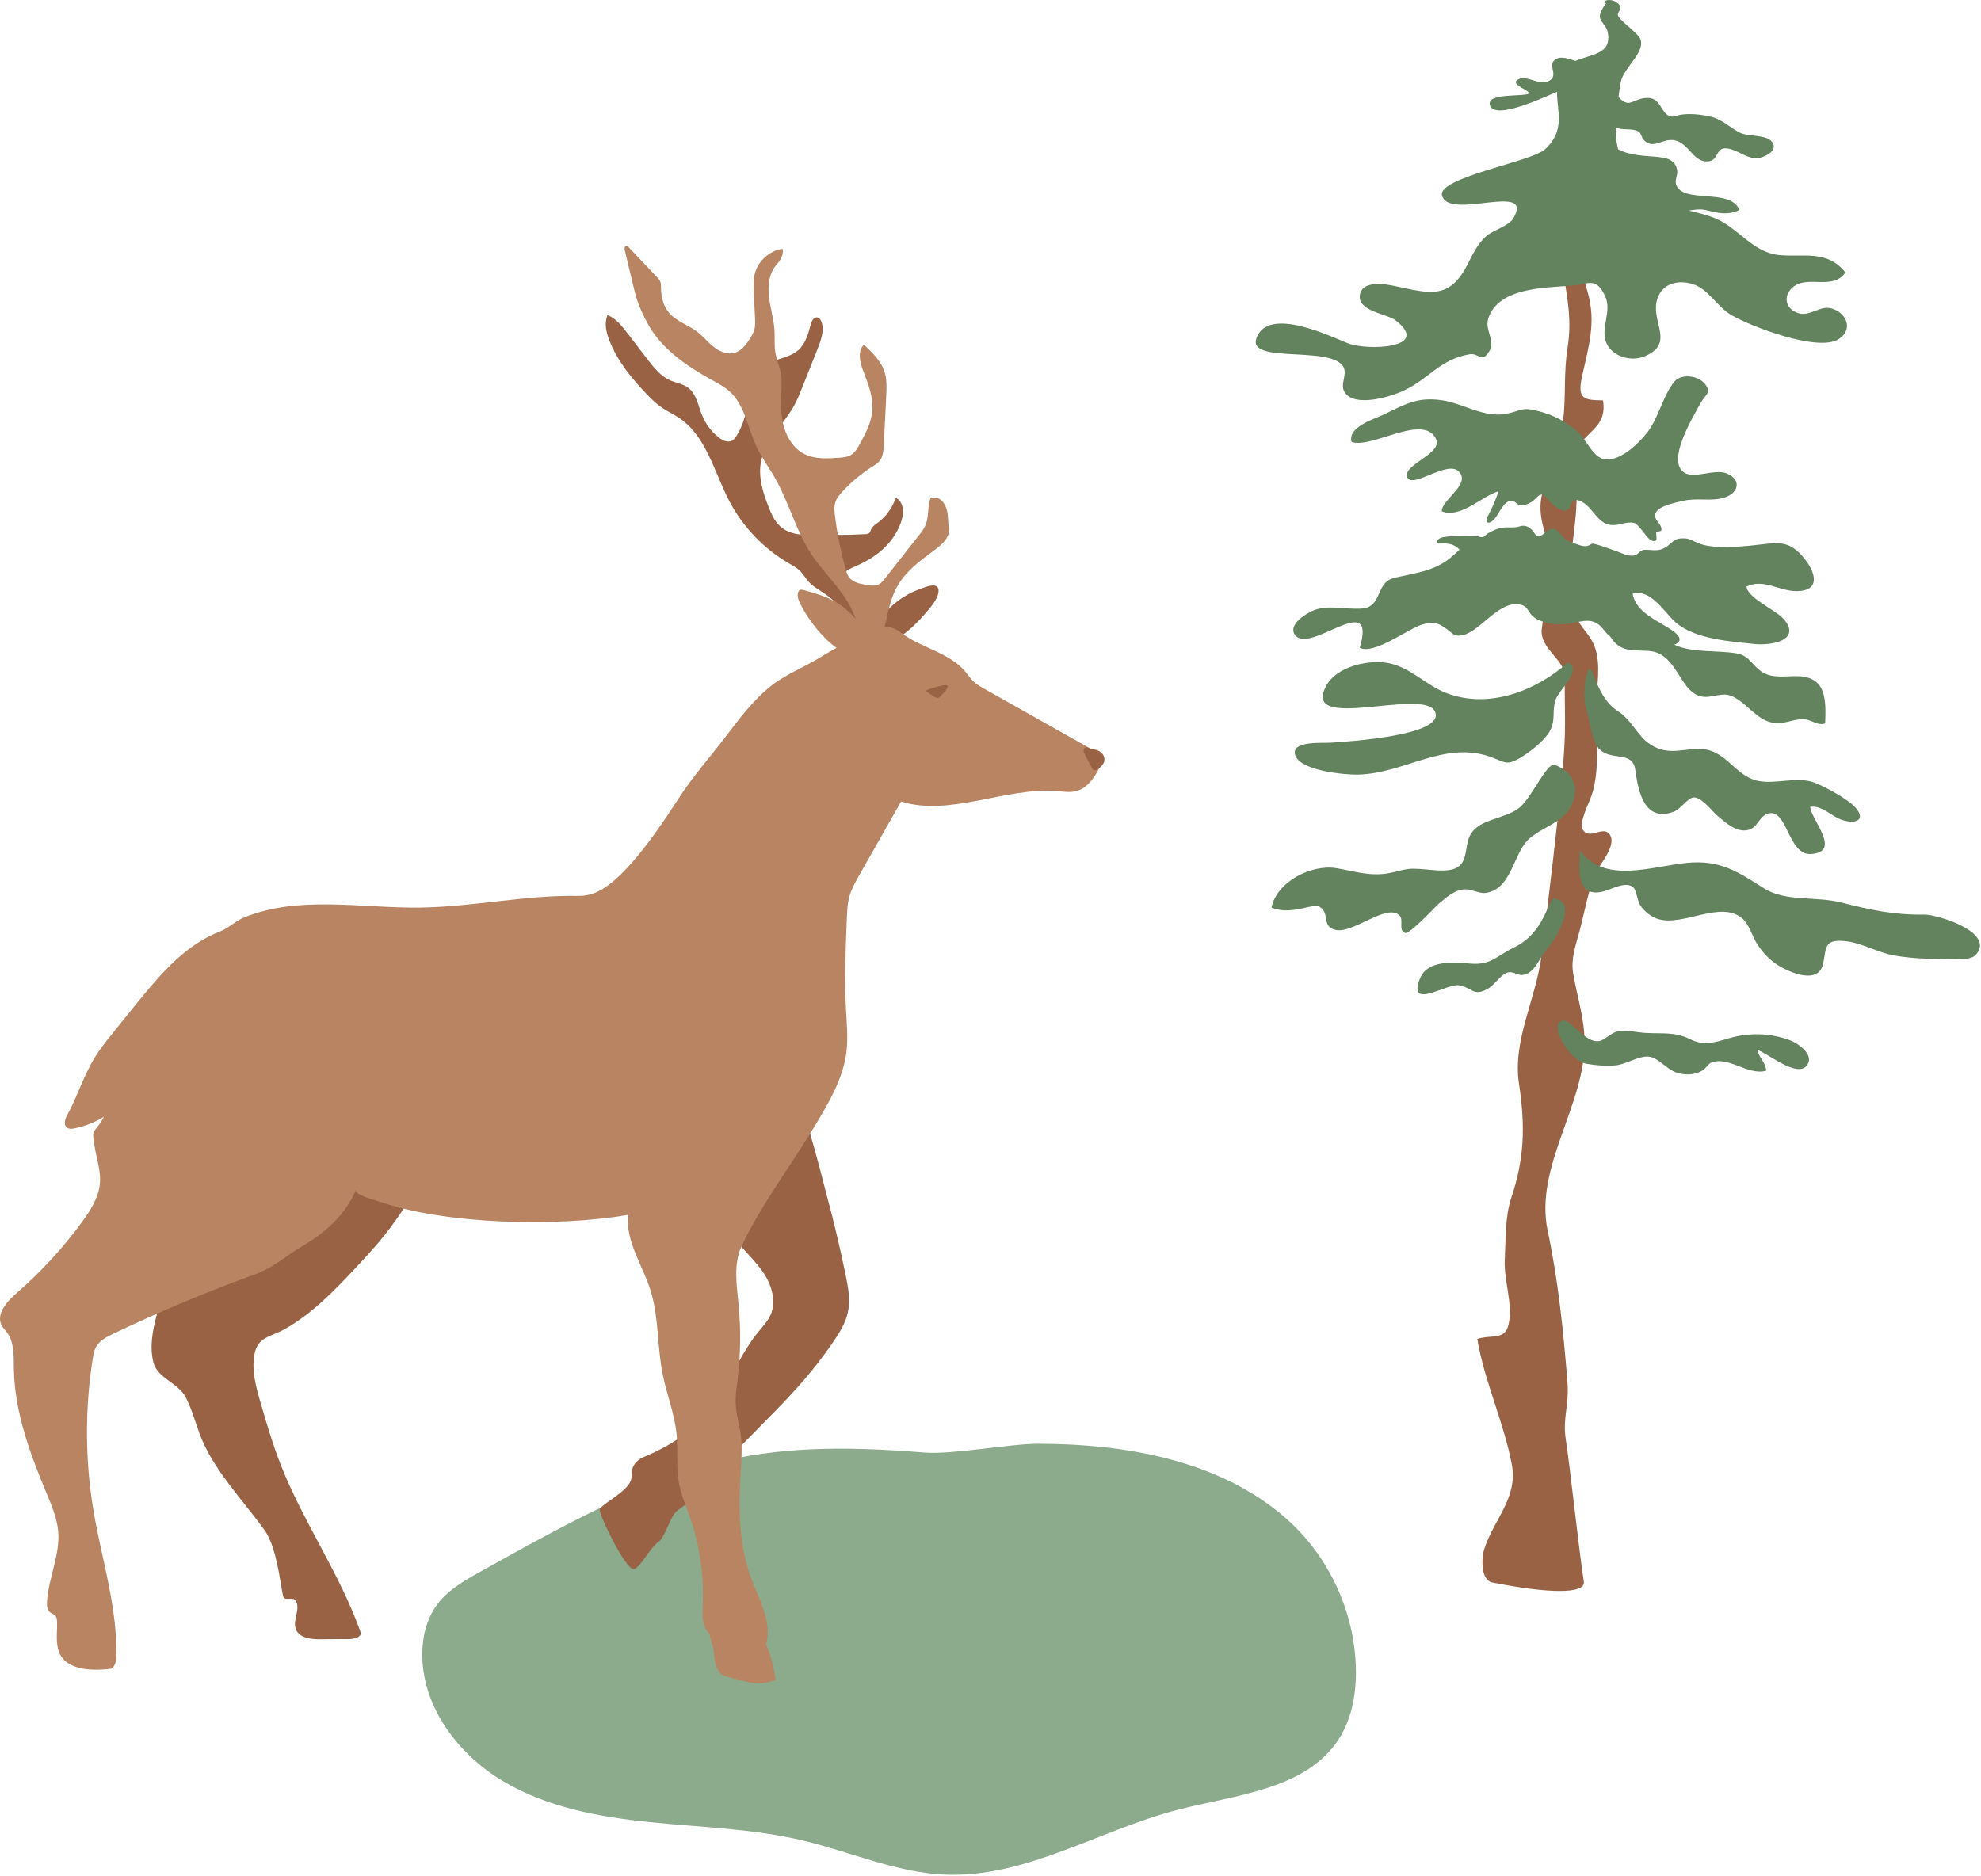
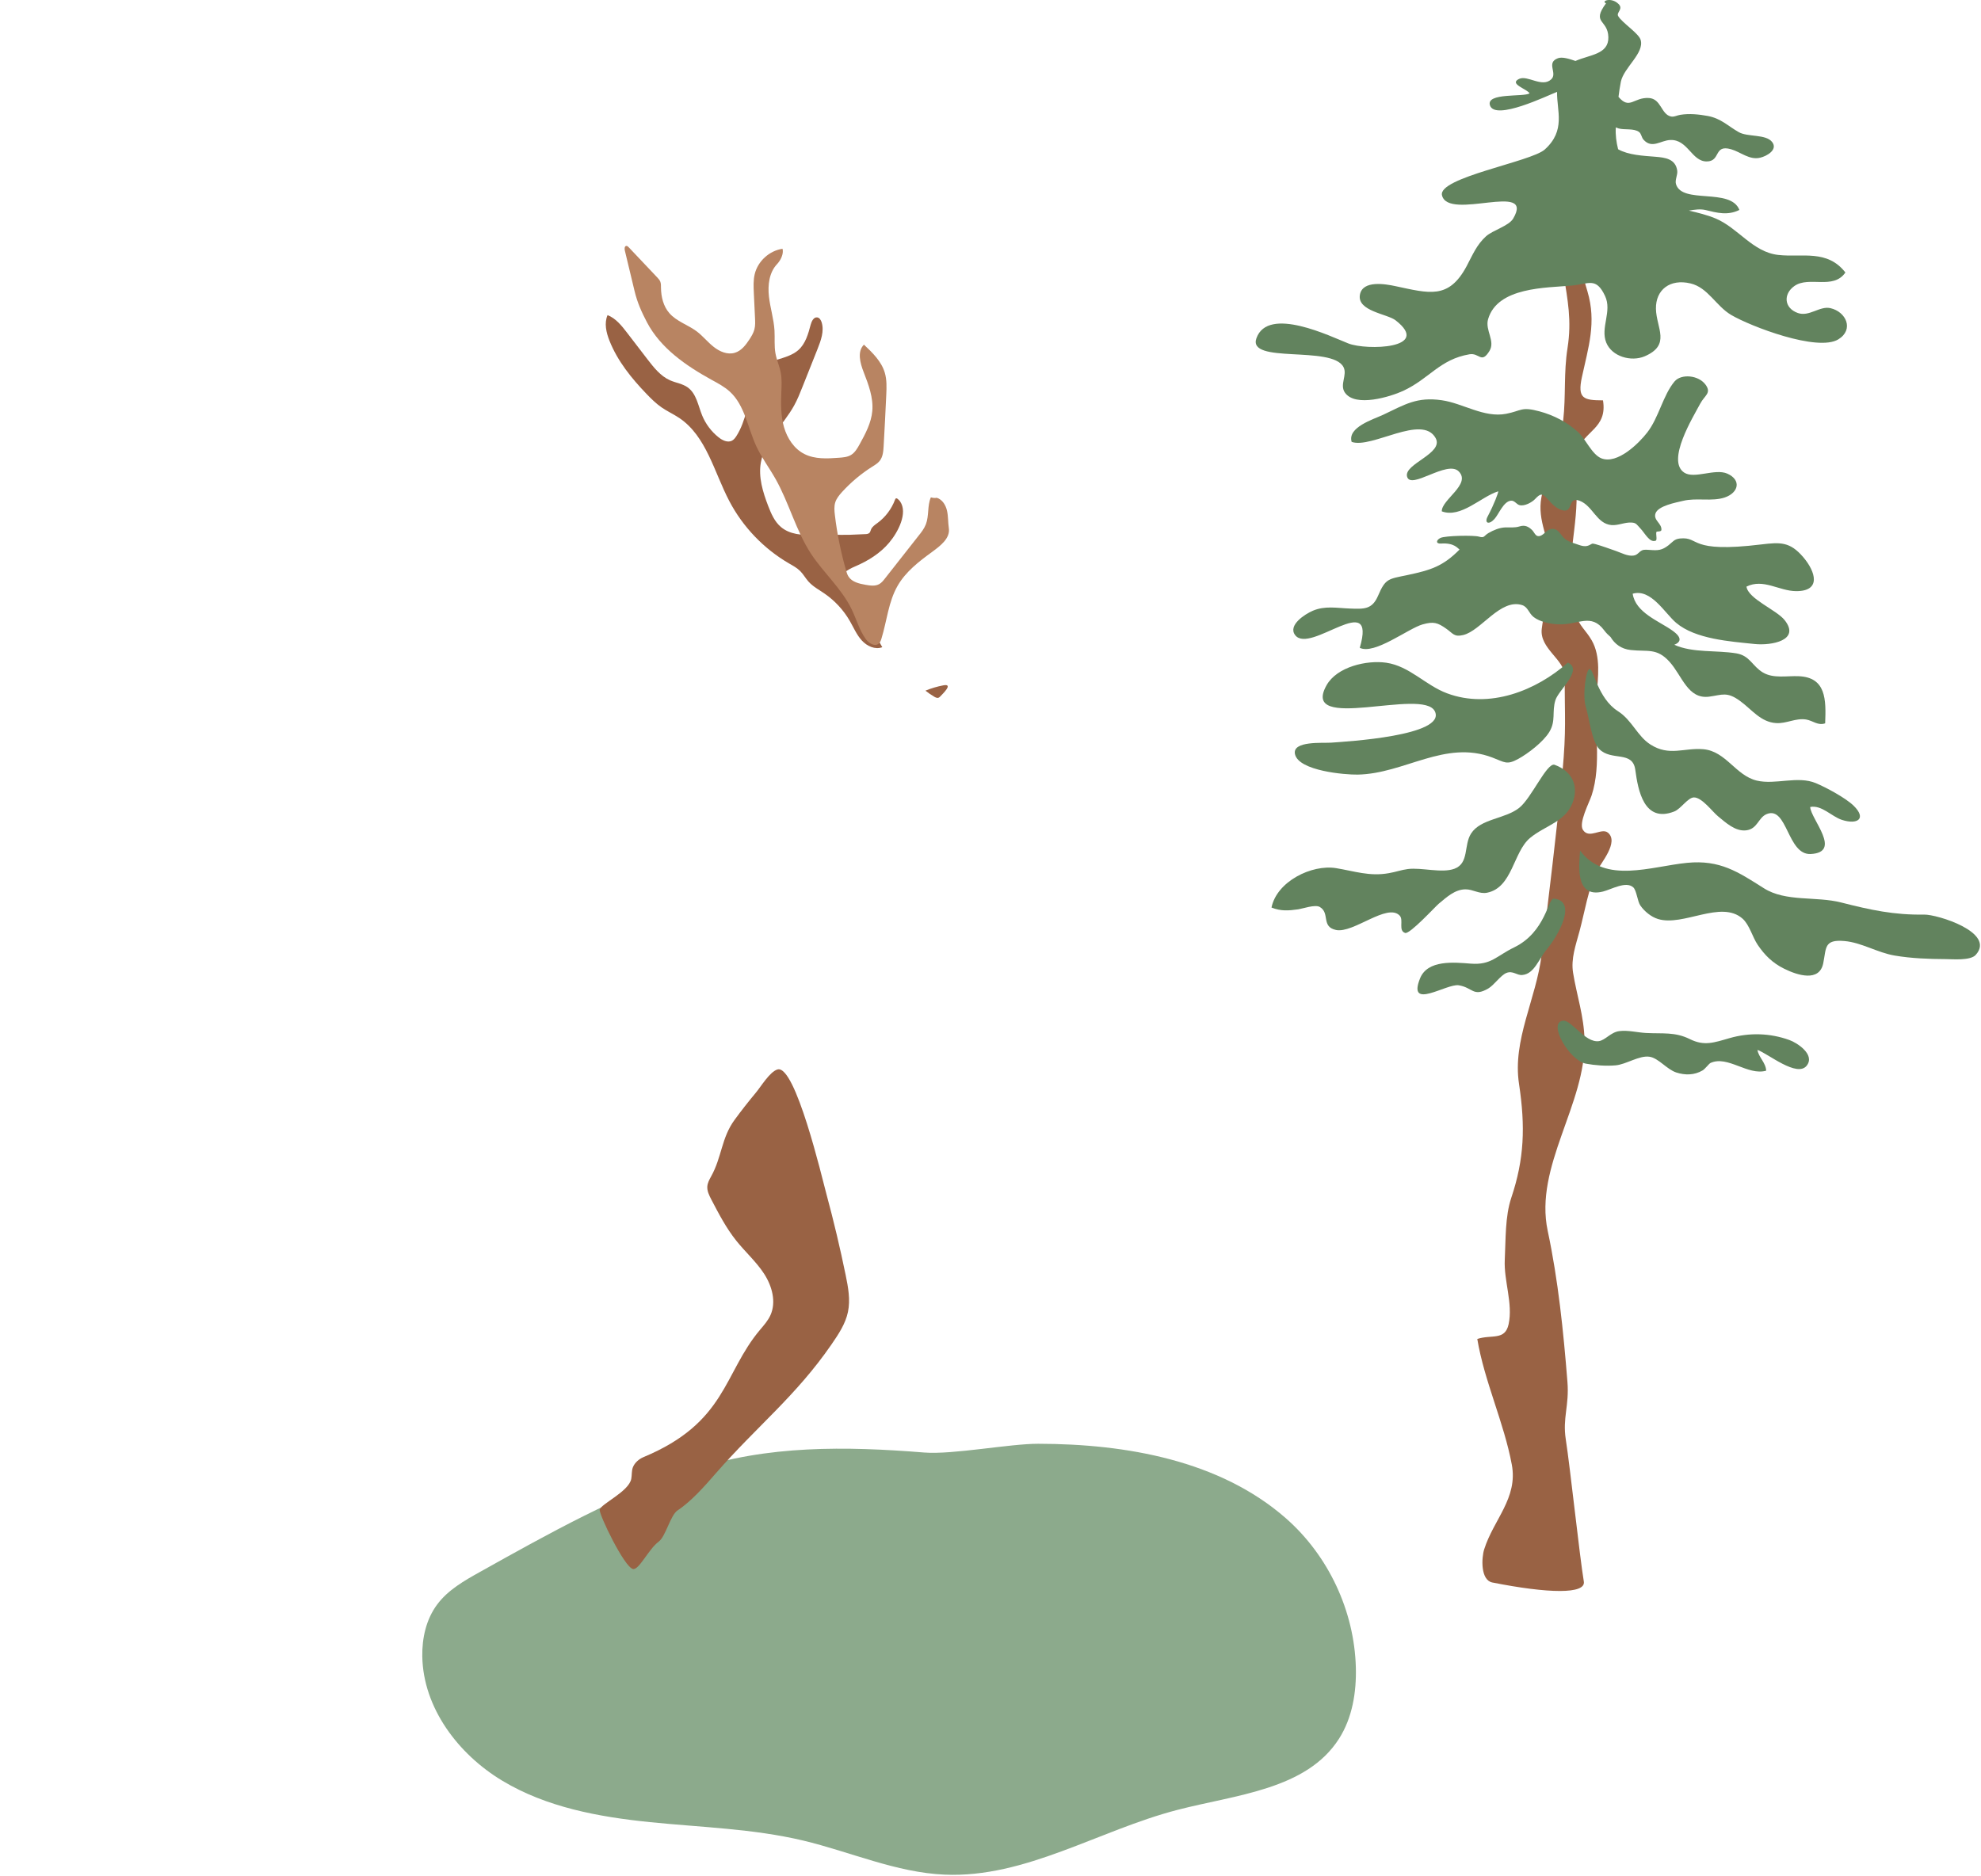
<svg xmlns="http://www.w3.org/2000/svg" width="456" height="432" viewBox="0 0 456 432" fill="none">
  <path d="M212.767 334.425C194.736 332.976 176.513 332.692 159.363 338.44C142.211 344.187 126.309 353.066 110.52 361.895C106.874 363.927 103.114 366.059 100.622 369.424C98.103 372.806 97.132 377.154 97.205 381.369C97.412 393.213 105.474 403.891 115.628 409.988C125.781 416.102 137.779 418.317 149.566 419.517C161.352 420.716 173.295 421.016 184.821 423.748C195.73 426.347 206.245 431.128 217.45 431.611C236.069 432.41 252.931 421.399 270.968 416.718C284.477 413.203 300.731 412.07 308.229 400.309C311.294 395.495 312.248 389.598 312.098 383.901C311.755 370.891 305.775 358.147 296.001 349.567C280.809 336.241 259.203 332.426 238.987 332.409C232.412 332.393 219.32 334.941 212.767 334.425Z" fill="#8CAA8C" />
-   <path d="M98.561 269.225C95.4 274.468 92.225 279.728 88.402 284.525C86.298 287.147 84.009 289.614 81.706 292.081C76.835 297.272 71.752 302.533 65.477 306.045C62.283 307.827 59.35 307.776 58.576 311.768C57.866 315.434 58.913 319.289 59.933 322.785C61.315 327.548 62.703 332.311 64.497 336.937C69.732 350.421 78.35 362.432 83.111 376.088C82.584 377.595 80.288 377.373 78.687 377.39C76.038 377.407 76.369 377.407 73.719 377.424C71.548 377.441 68.861 377.116 68.094 375.077C67.708 374.066 67.972 372.935 68.212 371.873C68.45 370.81 68.649 369.645 68.157 368.669C67.663 367.709 66.606 368.292 65.469 368.035C64.739 368.052 64.285 356.966 60.844 352.22C55.836 345.298 48.835 338.085 45.926 330.049C44.9 327.222 44.103 324.292 42.698 321.62C41.003 318.416 36.245 317.268 35.334 313.755C33.454 306.508 38.183 299.243 38.137 291.756C38.082 283.017 39.239 274.279 41.564 265.849C42.321 263.091 43.275 260.264 45.311 258.259C47.972 255.638 52.036 254.935 55.747 255.346C59.458 255.758 62.984 257.128 66.584 258.122C76.011 260.726 83.051 260.778 92.376 263.725C94.879 264.513 97.946 266.672 98.561 269.225Z" fill="#996244" />
-   <path d="M202.606 142.544C202.079 143.295 201.598 144.117 201.451 145.011C201.301 145.922 201.546 146.941 202.261 147.513C203.418 148.443 205.145 147.871 206.416 147.102C208.988 145.547 211.135 143.384 213.101 141.114C214.156 139.898 216.337 137.467 216.011 135.68C215.699 133.946 212.796 135.25 211.698 135.644C208.064 136.949 204.825 139.38 202.606 142.544Z" fill="#996244" />
-   <path d="M207.199 115.461C207.035 115.223 206.827 115.005 206.591 114.84C206.504 114.767 206.403 114.712 206.297 114.731C206.149 114.749 206.073 114.913 206.02 115.059C205.224 117.195 203.795 119.093 201.962 120.426C201.398 120.845 200.767 121.247 200.498 121.904C200.394 122.141 200.351 122.415 200.177 122.634C199.916 122.944 199.464 122.981 199.058 122.981C197.923 123.036 196.784 123.072 195.647 123.127C192.978 123.218 189.99 122.963 187.322 123.127C184.655 123.273 181.751 123.054 179.723 121.302C178.296 120.079 177.517 118.272 176.838 116.52C175.595 113.289 174.525 109.821 175.149 106.426C176.067 101.424 180.34 97.829 182.793 93.375C183.575 91.97 184.17 90.455 184.765 88.958C185.907 86.092 187.048 83.208 188.191 80.343C188.968 78.371 189.757 76.236 189.132 74.21C188.977 73.717 188.66 73.169 188.138 73.078C187.315 72.95 186.82 73.954 186.606 74.757C186.046 76.875 185.42 79.12 183.79 80.58C181.07 83.008 176.323 82.57 174.211 85.545C173.543 86.476 173.26 87.626 173.021 88.757C172.185 92.718 171.707 96.898 169.553 100.329C169.277 100.767 168.958 101.206 168.498 101.461C167.498 101.972 166.28 101.388 165.399 100.676C163.741 99.362 162.431 97.61 161.629 95.657C160.702 93.393 160.317 90.655 158.329 89.213C157.126 88.337 155.573 88.155 154.215 87.552C152.041 86.585 150.499 84.614 149.046 82.734C147.482 80.689 145.918 78.663 144.351 76.619C143.103 74.995 141.76 73.297 139.852 72.549C139.045 74.411 139.546 76.564 140.292 78.444C142.139 83.117 145.372 87.114 148.856 90.728C149.929 91.842 151.037 92.937 152.308 93.813C153.609 94.708 155.062 95.365 156.371 96.241C162.622 100.457 164.373 108.689 167.87 115.351C170.989 121.32 175.825 126.358 181.642 129.734C182.529 130.245 183.452 130.738 184.181 131.468C184.902 132.18 185.393 133.093 186.068 133.86C187.097 135.028 188.503 135.776 189.782 136.652C192.168 138.295 194.179 140.467 195.625 142.986C196.501 144.501 197.189 146.162 198.376 147.458C199.56 148.772 201.448 149.63 203.09 149.009C200.502 144.3 197.505 139.828 194.143 135.648C193.818 135.247 193.482 134.827 193.342 134.316C192.823 132.472 195.065 131.158 196.835 130.41C199.787 129.15 202.594 127.416 204.666 124.952C206.737 122.506 209.017 118.107 207.199 115.461Z" fill="#996244" />
+   <path d="M207.199 115.461C207.035 115.223 206.827 115.005 206.591 114.84C206.504 114.767 206.403 114.712 206.297 114.731C206.149 114.749 206.073 114.913 206.02 115.059C205.224 117.195 203.795 119.093 201.962 120.426C201.398 120.845 200.767 121.247 200.498 121.904C200.394 122.141 200.351 122.415 200.177 122.634C199.916 122.944 199.464 122.981 199.058 122.981C197.923 123.036 196.784 123.072 195.647 123.127C192.978 123.218 189.99 122.963 187.322 123.127C184.655 123.273 181.751 123.054 179.723 121.302C178.296 120.079 177.517 118.272 176.838 116.52C175.595 113.289 174.525 109.821 175.149 106.426C176.067 101.424 180.34 97.829 182.793 93.375C183.575 91.97 184.17 90.455 184.765 88.958C185.907 86.092 187.048 83.208 188.191 80.343C188.968 78.371 189.757 76.236 189.132 74.21C188.977 73.717 188.66 73.169 188.138 73.078C187.315 72.95 186.82 73.954 186.606 74.757C186.046 76.875 185.42 79.12 183.79 80.58C181.07 83.008 176.323 82.57 174.211 85.545C172.185 92.718 171.707 96.898 169.553 100.329C169.277 100.767 168.958 101.206 168.498 101.461C167.498 101.972 166.28 101.388 165.399 100.676C163.741 99.362 162.431 97.61 161.629 95.657C160.702 93.393 160.317 90.655 158.329 89.213C157.126 88.337 155.573 88.155 154.215 87.552C152.041 86.585 150.499 84.614 149.046 82.734C147.482 80.689 145.918 78.663 144.351 76.619C143.103 74.995 141.76 73.297 139.852 72.549C139.045 74.411 139.546 76.564 140.292 78.444C142.139 83.117 145.372 87.114 148.856 90.728C149.929 91.842 151.037 92.937 152.308 93.813C153.609 94.708 155.062 95.365 156.371 96.241C162.622 100.457 164.373 108.689 167.87 115.351C170.989 121.32 175.825 126.358 181.642 129.734C182.529 130.245 183.452 130.738 184.181 131.468C184.902 132.18 185.393 133.093 186.068 133.86C187.097 135.028 188.503 135.776 189.782 136.652C192.168 138.295 194.179 140.467 195.625 142.986C196.501 144.501 197.189 146.162 198.376 147.458C199.56 148.772 201.448 149.63 203.09 149.009C200.502 144.3 197.505 139.828 194.143 135.648C193.818 135.247 193.482 134.827 193.342 134.316C192.823 132.472 195.065 131.158 196.835 130.41C199.787 129.15 202.594 127.416 204.666 124.952C206.737 122.506 209.017 118.107 207.199 115.461Z" fill="#996244" />
  <path d="M194.664 293.582C195.24 296.368 195.774 299.274 195.188 302.059C194.612 304.81 193.003 307.2 191.41 309.521C183.169 321.472 174.293 328.298 164.752 339.234C162.305 342.054 159.109 345.682 155.998 347.728C154.299 348.845 153.263 353.712 151.629 354.932C149.301 356.652 147.107 361.501 145.718 361.243C143.742 360.899 137.849 348.656 138.044 347.59C138.283 346.266 144.722 343.446 145.305 340.506C145.484 339.612 145.353 338.649 145.69 337.806C146.111 336.758 147.064 335.932 148.115 335.485C167.257 327.507 166.478 316.21 174.964 306.151C175.855 305.103 176.781 304.054 177.349 302.798C178.723 299.755 177.72 296.11 175.911 293.307C174.102 290.504 171.566 288.269 169.484 285.656C167.171 282.767 165.445 279.448 163.732 276.164C163.241 275.218 162.733 274.204 162.816 273.138C162.88 272.347 163.272 271.608 163.664 270.903C166.195 266.38 166.028 261.996 169.102 257.818C170.658 255.686 172.283 253.622 173.972 251.593C175.12 250.235 177.194 246.744 178.968 246.228C183.064 245.025 189.22 271.161 190.253 274.995C191.912 281.133 193.384 287.341 194.664 293.582Z" fill="#996244" />
-   <path d="M15.559 256.536C14.991 257.515 14.517 258.958 15.44 259.635C15.937 259.991 16.614 259.902 17.212 259.778C19.583 259.297 21.869 258.388 23.93 257.123C21.594 261.488 20.989 259.208 21.799 264.106C22.253 266.85 23.214 269.557 23.009 272.318C22.765 275.65 20.869 278.607 18.899 281.314C14.499 287.335 9.422 292.858 3.793 297.739C1.558 299.68 -1.006 302.584 0.403 305.185C0.717 305.755 1.201 306.218 1.595 306.752C3.309 309.05 3.145 312.186 3.187 315.054C3.339 325.065 6.9 334.684 10.755 343.912C11.923 346.709 13.136 349.559 13.393 352.587C13.854 358.038 11.157 363.275 10.821 368.744C10.767 369.635 10.831 370.65 11.523 371.22C11.913 371.541 12.452 371.666 12.771 372.058C13.081 372.432 13.113 372.948 13.129 373.429C13.202 375.496 12.855 377.615 13.348 379.611C14.505 384.331 20.347 384.883 25.654 384.189C26.942 383.245 26.782 381.445 26.773 379.86C26.719 369.029 23.32 358.519 21.521 347.849C19.574 336.27 19.517 324.37 21.356 312.756C21.502 311.847 21.667 310.903 22.118 310.101C22.932 308.641 24.526 307.821 26.034 307.091C36.492 302.085 47.194 297.596 58.091 293.624C63.651 291.593 64.832 289.687 69.934 286.694C75.037 283.701 79.626 279.462 81.904 274.011C81.696 275.115 86.162 276.273 87.227 276.629C102.786 282.009 128.384 282.49 144.607 279.711C143.895 285.91 148.191 291.664 149.917 297.667C151.654 303.706 151.293 310.155 152.522 316.336C153.448 320.986 155.274 325.475 155.739 330.195C156.111 334.007 155.586 337.891 156.313 341.65C156.799 344.161 157.823 346.531 158.676 348.935C161.015 355.544 162.068 362.599 161.755 369.599C161.651 371.933 161.55 374.658 163.336 376.155C163.397 377.42 164.295 379.147 164.355 380.412C164.453 382.407 164.753 384.741 166.491 385.721C166.969 385.988 167.51 386.113 168.043 386.237C172.477 387.288 174.23 388.339 178.524 386.807C178.222 383.975 177.475 381.178 176.316 378.577C177.735 374.142 175.192 368.958 173.405 364.665C170.124 356.773 169.936 347.956 170.458 339.441C170.644 336.412 170.909 333.366 170.515 330.373C170.182 327.844 169.386 325.386 169.32 322.838C169.279 321.253 169.529 319.649 169.732 318.064C170.478 312.203 170.572 306.236 170.008 300.339C169.571 295.779 168.786 290.952 170.743 286.819C175.17 277.449 182.328 267.936 187.665 259.065C190.846 253.774 194.101 248.27 194.844 242.142C195.228 238.953 194.913 235.747 194.739 232.54C194.348 225.451 194.646 218.343 194.943 211.235C195.013 209.614 195.081 207.975 195.513 206.408C195.984 204.697 196.869 203.13 197.745 201.58C200.97 195.898 204.194 190.215 207.417 184.532C218.645 188.095 231.688 181.13 243.423 182.145C244.847 182.27 246.3 182.502 247.688 182.145C250.795 181.379 252.557 177.995 253.889 175.073C253.499 173.826 252.257 173.06 251.112 172.419C242.918 167.805 234.721 163.174 226.527 158.56C225.697 158.079 224.858 157.616 224.16 156.957C223.401 156.262 222.833 155.371 222.161 154.588C218.63 150.419 212.72 149.315 208.204 146.251C207.197 145.556 206.219 144.754 205.037 144.469C203.453 144.095 201.812 144.719 200.314 145.36C196.352 147.07 192.512 149.065 188.833 151.328C184.9 153.75 180.439 155.407 176.905 158.382C173.198 161.499 170.236 165.383 167.305 169.248C163.564 174.165 159.428 178.814 156.086 184.016C142.355 205.392 136.833 206.336 132.829 206.265C120.753 206.069 108.794 208.812 96.715 208.955C83.089 209.133 68.844 206.087 56.215 211.217C54.195 212.037 52.56 213.747 50.524 214.513C42.965 217.417 37.365 223.794 32.243 230.064C29.997 232.808 27.781 235.569 25.565 238.348C24.222 240.022 22.879 241.714 21.758 243.549C20.622 245.402 19.731 247.397 18.84 249.392C17.782 251.761 16.849 254.273 15.559 256.536Z" fill="#B88462" />
-   <path d="M200.233 146.425C198 143.549 195.695 140.619 192.581 138.725C190.275 137.332 187.641 136.599 185.046 135.867C184.751 135.795 184.428 135.706 184.149 135.831C183.859 135.974 183.709 136.296 183.656 136.617C183.497 137.51 183.89 138.404 184.308 139.208C185.744 141.977 187.593 144.532 189.776 146.765C191.348 148.373 193.156 149.855 195.307 150.516C196.917 150.999 198.768 150.981 200.295 150.23C202.425 149.176 201.412 147.944 200.233 146.425Z" fill="#B88462" />
  <path d="M180.13 57.276C177.101 57.716 174.451 60.12 173.73 63.093C173.385 64.524 173.452 66.011 173.522 67.479C173.614 69.387 173.704 71.296 173.794 73.204C173.838 74.103 173.878 75.002 173.647 75.865C173.432 76.672 172.986 77.406 172.526 78.122C171.672 79.425 170.645 80.783 169.147 81.223C167.463 81.737 165.641 80.948 164.264 79.847C162.886 78.764 161.778 77.351 160.369 76.287C158.346 74.782 155.744 74.011 154.082 72.103C152.692 70.525 152.168 68.323 152.149 66.213C152.146 65.754 152.16 65.295 151.997 64.855C151.841 64.469 151.54 64.139 151.245 63.827C149.074 61.533 146.905 59.239 144.736 56.946C144.58 56.78 144.391 56.597 144.167 56.615C143.752 56.67 143.728 57.257 143.824 57.661C144.574 60.799 145.323 63.919 146.075 67.038C146.688 69.607 147.699 71.883 148.927 74.213C152.058 80.159 157.875 84.178 163.758 87.426C165.242 88.233 166.762 89.04 168.01 90.178C171.454 93.353 172.113 98.454 174.08 102.712C175.302 105.354 177.066 107.703 178.501 110.235C181.633 115.777 183.189 122.127 186.667 127.467C189.562 131.889 193.717 135.486 196.027 140.257C197.128 142.514 197.791 145.028 199.25 147.083C199.952 148.074 201.347 148.973 202.272 148.184C202.611 147.909 202.769 147.45 202.9 147.028C204.155 142.954 204.5 138.532 206.634 134.844C208.495 131.614 211.537 129.265 214.543 127.081C216.459 125.668 218.765 123.943 218.409 121.594C218.209 120.273 218.288 118.915 217.993 117.594C217.699 116.291 216.906 114.988 215.622 114.603C215.18 114.713 214.715 114.621 214.271 114.511C213.425 116.438 213.886 118.75 213.123 120.714C212.745 121.705 212.086 122.549 211.436 123.356C208.852 126.641 206.272 129.926 203.689 133.21C203.312 133.687 202.922 134.183 202.389 134.477C201.454 135.009 200.297 134.825 199.24 134.642C197.76 134.385 196.106 133.999 195.308 132.733C195.049 132.33 194.908 131.852 194.772 131.393C193.559 127.191 192.691 122.916 192.179 118.585C192.064 117.612 191.97 116.603 192.264 115.667C192.546 114.768 193.168 114.016 193.805 113.3C195.857 111.043 198.22 109.061 200.806 107.428C201.408 107.061 202.035 106.675 202.479 106.125C203.235 105.189 203.336 103.904 203.404 102.693C203.628 98.766 203.828 94.839 204.008 90.912C204.085 89.187 204.155 87.444 203.668 85.811C202.898 83.205 200.842 81.205 198.868 79.351C197.281 80.911 197.982 83.572 198.793 85.646C199.918 88.545 201.066 91.555 200.791 94.637C200.547 97.372 199.202 99.886 197.875 102.29C197.359 103.225 196.802 104.198 195.89 104.749C195.071 105.244 194.078 105.318 193.126 105.391C190.429 105.593 187.571 105.758 185.158 104.528C182.78 103.336 181.202 100.895 180.466 98.344C179.73 95.775 179.741 93.059 179.849 90.398C179.912 88.857 180.005 87.316 179.721 85.811C179.435 84.306 178.778 82.875 178.504 81.37C178.187 79.627 178.383 77.847 178.279 76.085C178.123 73.443 177.291 70.892 176.998 68.249C176.704 65.625 177.051 62.726 178.875 60.799C179.699 59.937 180.438 58.432 180.13 57.276Z" fill="#B88462" />
  <path d="M216.45 160.328C216.339 160.452 216.22 160.576 216.067 160.629C215.748 160.771 215.392 160.594 215.092 160.434C214.365 160.008 213.672 159.53 213.024 159.015C214.351 158.466 215.729 158.058 217.133 157.792C219.559 157.331 216.981 159.76 216.45 160.328Z" fill="#996244" />
-   <path d="M252.358 172.662C251.777 172.485 251.17 172.415 250.599 172.22C250.38 172.132 250.147 172.044 249.92 172.097C249.607 172.168 249.426 172.52 249.434 172.856C249.441 173.173 249.591 173.473 249.741 173.755C250.26 174.761 250.781 175.767 251.301 176.772C251.405 176.984 251.525 177.196 251.733 177.284C252.557 177.619 254.021 176.066 254.182 175.308C254.459 174.002 253.527 172.997 252.358 172.662Z" fill="#996244" />
  <path d="M362.712 141.564C363.611 144.209 365.053 145.097 366.391 147.428C368.54 151.164 367.839 156.085 367.514 160.117C366.914 167.572 368.718 175.951 366.378 183.109C365.814 184.829 363.307 189.509 364.389 191.1C365.841 193.264 368.629 190.49 370.123 191.71C372.735 193.875 368.457 198.721 367.601 200.515C365.521 204.899 364.831 209.764 363.577 214.425C362.721 217.606 361.572 220.732 362.105 223.988C362.963 229.26 364.598 233.884 364.741 239.415C365.124 254.175 353.091 268.511 356.265 283.401C358.692 294.814 359.878 306.559 360.803 318.157C361.243 323.669 359.654 326.425 360.418 331.364C361.476 338.208 363.6 358.278 364.576 364.123C365.068 367.082 356.387 366.897 343.506 364.345C340.787 363.79 341.005 358.722 341.642 356.705C343.809 349.843 349.438 344.923 347.999 337.209C346.192 327.517 341.686 318.046 340.051 308.28C343.323 307.188 346.436 308.724 347.265 304.876C348.295 300.085 346.135 294.888 346.379 290.023C346.614 285.417 346.423 280.108 347.888 275.743C350.87 266.846 351.145 259.392 349.655 249.533C348.125 239.415 353.602 230.055 354.861 219.826C356.217 208.82 358.664 188.677 359.669 177.634C360.551 167.904 360.172 165.407 360.159 155.548C360.154 151.849 354.332 149.315 354.893 144.765C355.664 138.549 357.558 136.644 357.1 129.597C356.754 124.288 353.778 119.978 354.813 114.503C355.951 108.491 359.145 102.868 359.834 96.727C360.468 91.104 359.915 85.888 360.825 80.117C361.824 73.772 360.855 69.074 359.895 63.044C358.474 54.147 361.94 38.091 369.763 32.69C370.164 39.275 367.939 45.342 365.571 51.428C362.793 58.567 363.285 59.918 365.407 67.076C367.538 74.253 365.612 79.969 364.136 86.813C363.059 91.807 364.519 92.158 368.988 92.177C370.046 98.669 364.643 99.132 362.937 103.997C361.853 107.104 362.995 112.08 362.906 115.391C362.669 124.343 359.782 132.926 362.712 141.564Z" fill="#996244" />
  <path d="M357.86 176.087C356.101 175.435 352.521 183.805 349.664 186.025C346.383 188.58 340.843 188.475 338.631 191.893C336.887 194.589 338.224 198.73 334.793 200.017C331.874 201.092 327.211 199.682 324.057 200.087C322.564 200.281 321.324 200.757 319.672 201.039C315.258 201.832 311.741 200.563 307.533 199.876C301.952 198.977 293.899 202.924 292.682 208.951C294.861 209.814 296.594 209.673 298.858 209.356C299.882 209.198 302.724 208.193 303.787 208.81C306.21 210.202 304.047 213.374 307.533 214.114C311.535 214.942 319.331 207.823 322.187 210.801C323.161 211.823 321.794 214.273 323.45 214.801C324.522 215.136 330.466 208.651 331.16 208.087C332.971 206.589 334.86 204.792 337.31 204.757C339.072 204.739 340.543 205.902 342.328 205.532C348.17 204.334 348.309 196.175 352.191 192.933C355.774 189.937 360.792 189.197 362.244 184.069C363.196 180.704 361.825 177.549 357.86 176.087Z" fill="#62835E" />
  <path d="M381.337 122.4C381.742 122.346 382.409 122.4 382.436 122C382.541 120.492 380.585 119.82 381.055 118.258C381.604 116.441 385.854 115.696 387.416 115.314C390.491 114.551 394.078 115.532 397.03 114.533C400.194 113.442 400.902 110.517 397.601 109.045C394.743 107.792 390.018 110.354 387.68 108.809C383.521 106.047 389.728 96.035 391.374 92.928C392.388 91.021 393.998 90.53 392.626 88.604C390.981 86.315 386.971 86.024 385.458 87.823C382.778 91.039 381.847 96.126 379.182 99.561C377.276 102.032 372.299 106.992 368.605 105.52C366.425 104.63 365.011 101.087 363.316 99.542C360.801 97.217 357.63 95.581 354.369 94.709C350.119 93.564 350.317 94.564 346.699 95.272C341.599 96.254 336.742 92.838 331.858 92.147C326.129 91.329 323.398 93.128 318.358 95.509C316.156 96.544 310.107 98.361 311.133 101.741C315.759 103.376 327.37 95.236 330.466 100.869C332.409 104.412 323.164 106.774 323.881 109.699C324.67 112.934 333.115 105.829 335.785 108.537C338.71 111.498 331.787 115.041 331.882 117.731C336.284 119.384 340.932 114.333 344.881 113.115C344.91 113.424 343.952 116.059 342.437 118.912C341.626 120.438 342.711 120.91 343.985 119.511C345.017 118.385 346.078 115.423 347.811 115.278C348.636 115.205 349.047 116.095 349.754 116.295C350.915 116.622 352.654 115.641 353.339 114.914C354.54 113.642 354.954 113.497 356.151 114.805C357.127 115.895 358.208 117.131 359.693 117.494C362.244 118.112 360.772 114.205 363.617 115.296C366.646 116.459 367.504 120.583 370.936 120.892C372.515 121.019 374.036 120.202 375.571 120.311C376.656 120.365 376.792 120.819 377.554 121.619C378.637 122.727 379.687 125.017 381.111 124.49C381.571 124.308 381.033 122.782 381.337 122.4Z" fill="#62835E" />
  <path d="M414.056 155.69C411.347 155.564 408.24 156.283 405.791 154.828C403.31 153.338 402.834 150.968 399.695 150.429C395.048 149.657 389.686 150.375 385.401 148.454C386.858 147.861 387.33 146.855 384.944 145.167C381.873 142.977 376.461 141.056 375.822 136.692C380.065 135.471 383.189 141.163 385.838 143.408C390.282 147.161 398.246 147.681 403.913 148.274C407.718 148.669 414.538 147.466 410.788 142.761C408.917 140.409 402.419 137.895 402.013 135.058C405.897 133.137 409.494 136.063 413.406 136.099C419.28 136.153 417.958 131.646 415.091 128.288C412.044 124.715 409.84 124.823 405.475 125.344C388.44 127.426 391.449 123.512 386.7 123.979C385.376 124.122 385.067 124.751 384.042 125.559C382.546 126.708 381.647 126.762 379.81 126.618C379.296 126.582 378.522 126.493 378.025 126.69C377.244 127.031 376.976 127.786 376.032 127.911C374.687 128.109 373.243 127.301 372.013 126.87C370.46 126.331 368.874 125.739 367.292 125.29C366.321 125.02 366.527 125.218 365.752 125.559C364.728 126.008 363.762 125.559 362.742 125.218C361.532 124.823 360.575 124.553 359.733 123.566C358.96 122.65 358.452 121.573 357.041 121.788C355.895 121.986 355.256 123.44 354.154 123.44C353.432 123.458 353.137 122.506 352.686 122.057C351.843 121.231 351.015 120.818 349.797 121.195C348.626 121.555 347.716 121.393 346.477 121.429C345.154 121.483 343.773 122.057 342.634 122.722C341.526 123.368 341.769 123.943 340.417 123.548C339.262 123.207 332.724 123.314 331.571 123.853C330.584 124.32 330.433 125.236 331.702 125.146C334.741 124.93 335.538 126.241 335.967 126.529C332.137 130.389 329.366 131.251 324.046 132.382C319.558 133.334 318.95 133.119 317.212 137.159C315.836 140.373 313.972 140.23 310.654 140.104C307.734 139.996 305.019 139.421 302.211 140.607C300.361 141.397 296.416 143.947 298.115 146.209C301.546 150.806 317.036 135.381 313.003 149.154C316.387 150.806 324.13 144.719 327.44 143.767C329.984 143.049 330.907 143.336 332.915 144.754C334.482 145.85 334.708 146.712 336.798 146.209C340.927 145.239 345.376 137.733 350.37 139.314C351.738 139.763 351.877 141.163 353.019 142.061C354.479 143.21 357.01 143.695 358.783 143.749C363.311 143.893 366.245 141.073 369.253 145.114C369.72 145.742 370.216 146.227 370.726 146.658C371.697 148.274 373.196 149.423 375.371 149.657C379.235 150.088 381.35 149.118 384.274 152.332C387.249 155.618 388.497 161.041 393.432 160.395C396.412 160 397.506 159.156 400.555 161.4C403.243 163.357 405.31 166.284 408.862 166.482C411.264 166.626 413.301 165.279 415.744 165.656C417.325 165.925 418.468 167.128 420.128 166.536C420.352 161.059 420.35 155.959 414.056 155.69Z" fill="#62835E" />
  <path d="M365.905 154.035C366.815 153.875 367.739 160.746 372.411 163.728C375.667 165.788 376.876 169.481 379.912 171.416C384.281 174.203 387.619 172.108 392.113 172.499C397.318 172.978 399.532 178.571 404.402 179.725C408.7 180.736 413.806 178.553 417.99 180.311C420.364 181.305 424.849 183.719 426.672 185.494C429.763 188.513 427.531 189.933 423.974 188.761C421.596 187.98 419.327 185.281 416.682 185.796C416.808 188.584 424.14 196.253 416.787 196.626C411.399 196.875 411.436 185.495 406.671 187.43C404.716 188.229 404.583 190.874 401.93 191.176C399.418 191.46 397.236 189.383 395.473 187.945C394.197 186.915 391.795 183.595 389.931 183.595C388.516 183.613 386.932 186.222 385.407 186.826C378.419 189.578 377.056 181.926 376.425 177.257C375.813 172.712 370.908 175.322 368.115 172.445C366.373 170.635 365.796 165.22 365.031 162.752C364.22 160.107 365.093 153.964 365.905 154.035Z" fill="#62835E" />
  <path d="M357.673 206.892C356.329 206.752 355.819 214.578 348.549 218.116C344.42 220.121 343.242 222.23 338.557 221.864C334.75 221.567 328.594 220.922 326.867 225.28C323.904 232.722 332.99 226.395 335.785 226.848C339.022 227.371 339.107 229.62 342.593 227.58C343.949 226.779 345.446 224.53 346.754 224.007C348.26 223.415 349.138 224.6 350.412 224.478C353.196 224.234 354.168 220.818 356.096 218.517C358.661 215.432 363.19 207.449 357.673 206.892Z" fill="#62835E" />
  <path d="M368.014 239.711C369.54 239.504 370.743 237.658 372.734 237.399C374.755 237.14 376.884 237.727 378.909 237.83C382.743 238.037 385.553 237.537 388.992 239.245C392.297 240.885 394.499 240.056 398.102 239.021C402.629 237.71 407.419 237.83 411.892 239.452C413.615 240.056 417.863 242.766 415.908 245.32C413.699 248.219 406.945 242.541 404.541 241.73C404.801 243.422 406.467 244.647 406.549 246.511C402.33 247.719 397.688 242.921 393.731 244.733C393.374 244.906 392.48 246.131 391.895 246.459C390.008 247.563 387.889 247.581 385.86 246.925C383.682 246.217 381.749 243.594 379.697 243.301C377.342 242.938 374.279 245.096 371.852 245.285C369.697 245.475 367.144 245.285 365.027 244.889C361.23 244.146 356.145 235.38 359.812 235C361.724 234.81 364.873 240.126 368.014 239.711Z" fill="#62835E" />
  <path d="M363.709 195.821C369.385 203.606 380.098 199.46 388.36 198.655C395.958 197.92 400.084 200.754 406.012 204.499C411.053 207.701 418.013 206.301 423.818 207.788C430.558 209.503 435.997 210.692 442.91 210.57C445.925 210.517 459.495 214.682 454.776 219.861C453.537 221.225 449.408 220.823 447.952 220.823C444.016 220.805 439.995 220.665 436.107 220.001C432.164 219.336 428.483 216.991 424.556 216.659C419.804 216.239 420.415 218.268 419.677 221.82C418.782 226.124 413.793 224.585 410.675 223.027C408.028 221.715 406.25 219.966 404.598 217.534C403.4 215.766 402.696 212.897 401.102 211.497C396.146 207.141 387.467 213.387 381.639 211.585C380.086 211.112 378.523 209.835 377.592 208.488C376.907 207.508 376.733 204.989 375.941 204.289C374.259 202.802 370.965 204.761 368.974 205.269C362.301 206.913 363.564 198.637 363.709 195.821Z" fill="#62835E" />
  <path d="M360.91 152.545C353.578 159.047 342.847 163.258 333.117 159.633C328.12 157.786 324.478 153.362 319.084 152.58C314.629 151.941 307.76 153.504 305.366 157.75C299.085 168.889 327.663 158.194 330.296 163.791C332.941 169.422 309.796 170.737 306.43 170.986C304.575 171.128 297.401 170.506 298.087 173.633C298.938 177.506 309.658 178.394 312.511 178.341C323.323 178.145 332.618 170.257 343.526 174.414C346.383 175.498 346.804 176.191 349.474 174.734C351.775 173.473 355.23 170.808 356.614 168.552C358.213 165.94 357.177 163.915 358.044 161.179C358.805 158.798 364.472 154.233 360.91 152.545Z" fill="#62835E" />
  <path d="M421.338 70.947C418.862 70.386 416.47 72.986 413.848 72.069C410.67 70.947 410.433 67.712 413.031 65.86C416.41 63.466 421.998 66.814 424.785 62.737C420.586 57.35 414.783 59.314 409.343 58.697C403.42 58.042 400.061 52.413 394.813 50.262C392.856 49.458 390.805 48.972 388.766 48.486C390.053 48.261 391.403 48.074 392.591 48.355C395.209 48.99 397.659 49.682 400.388 48.336C398.361 43.137 387.156 47.101 385.787 42.37C385.512 41.416 386.217 40.256 386.077 39.284C385.684 36.572 383.32 36.273 380.993 36.086C378.218 35.861 374.861 35.712 372.469 34.365C372.05 32.719 371.837 31.036 371.934 29.39C371.936 29.372 371.938 29.353 371.938 29.334C372.157 29.409 372.355 29.503 372.604 29.577C373.967 29.951 376.09 29.503 377.283 30.382C377.825 30.774 377.85 31.653 378.315 32.158C380.268 34.346 382.29 32.308 384.478 32.233C388.51 32.065 389.391 37.17 392.847 37.17C396.157 37.17 394.394 33.187 398.478 34.365C400.696 35.001 402.703 36.909 405.168 36.31C406.752 35.936 409.307 34.44 407.91 32.682C406.442 30.83 402.299 31.597 400.229 30.419C397.672 28.96 396.174 27.277 393.092 26.697C391.068 26.323 388.833 26.099 386.791 26.435C386.092 26.529 385.308 26.997 384.59 26.809C382.351 26.286 382.389 22.751 379.568 22.564C376.024 22.358 375.143 25.351 372.557 22.302C372.71 21.086 372.88 19.908 373.099 18.823C373.767 15.551 378.566 12.24 377.653 9.173C377.201 7.658 373.385 5.246 372.489 3.712C371.992 2.852 373.767 2.085 372.553 0.907C370.851 -0.758 368.427 0.289 369.692 0.757C366.243 5.433 370.126 4.423 370.223 8.556C370.316 12.539 365.947 12.577 362.652 14.036C361.201 13.531 359.596 13.044 358.627 13.4C355.798 14.447 358.597 16.841 357.075 18.262C354.952 20.245 351.644 17.234 349.667 18.169C347.236 19.328 351.547 20.488 352.089 21.498C350.75 22.377 342.027 21.292 342.966 24.247C344.131 27.894 356.276 21.965 358.349 21.18C358.371 21.161 358.392 21.142 358.412 21.142C358.345 25.556 360.469 30.026 355.584 34.421C352.463 37.245 330.936 40.874 331.928 44.969C333.379 50.973 353.421 41.622 348.317 50.318C347.303 52.039 343.626 52.993 342.051 54.414C339.872 56.397 338.969 58.716 337.57 61.334C333.443 69.002 328.973 67.525 321.206 65.879C318.997 65.411 313.624 64.42 313.031 67.88C312.386 71.658 319.341 72.256 321.254 73.752C329.691 80.317 314.549 80.71 310.396 79.083C306.371 77.512 291.903 70.349 289.215 77.867C287.072 83.871 306.612 79.457 309.249 84.506C310.212 86.339 308.29 88.546 309.584 90.398C311.998 93.858 320.106 91.314 322.96 90.005C329.029 87.199 331.398 82.73 338.253 81.57C340.538 81.177 340.972 83.852 342.844 80.822C344.268 78.522 341.799 76.034 342.538 73.491C344.713 66.028 355.958 66.29 361.81 65.748C365.693 65.392 367.391 63.728 369.462 68.142C371.13 71.695 368.339 75.436 369.736 78.877C371.053 82.112 375.473 83.347 378.57 82.038C384.715 79.401 381.259 75.529 381.177 71.097C381.094 66.683 384.455 64.121 389.153 65.261C393.15 66.215 395.007 70.461 398.503 72.518C402.95 75.136 418.37 81.065 423.162 78.129C426.839 75.866 424.939 71.77 421.338 70.947Z" fill="#62835E" />
</svg>